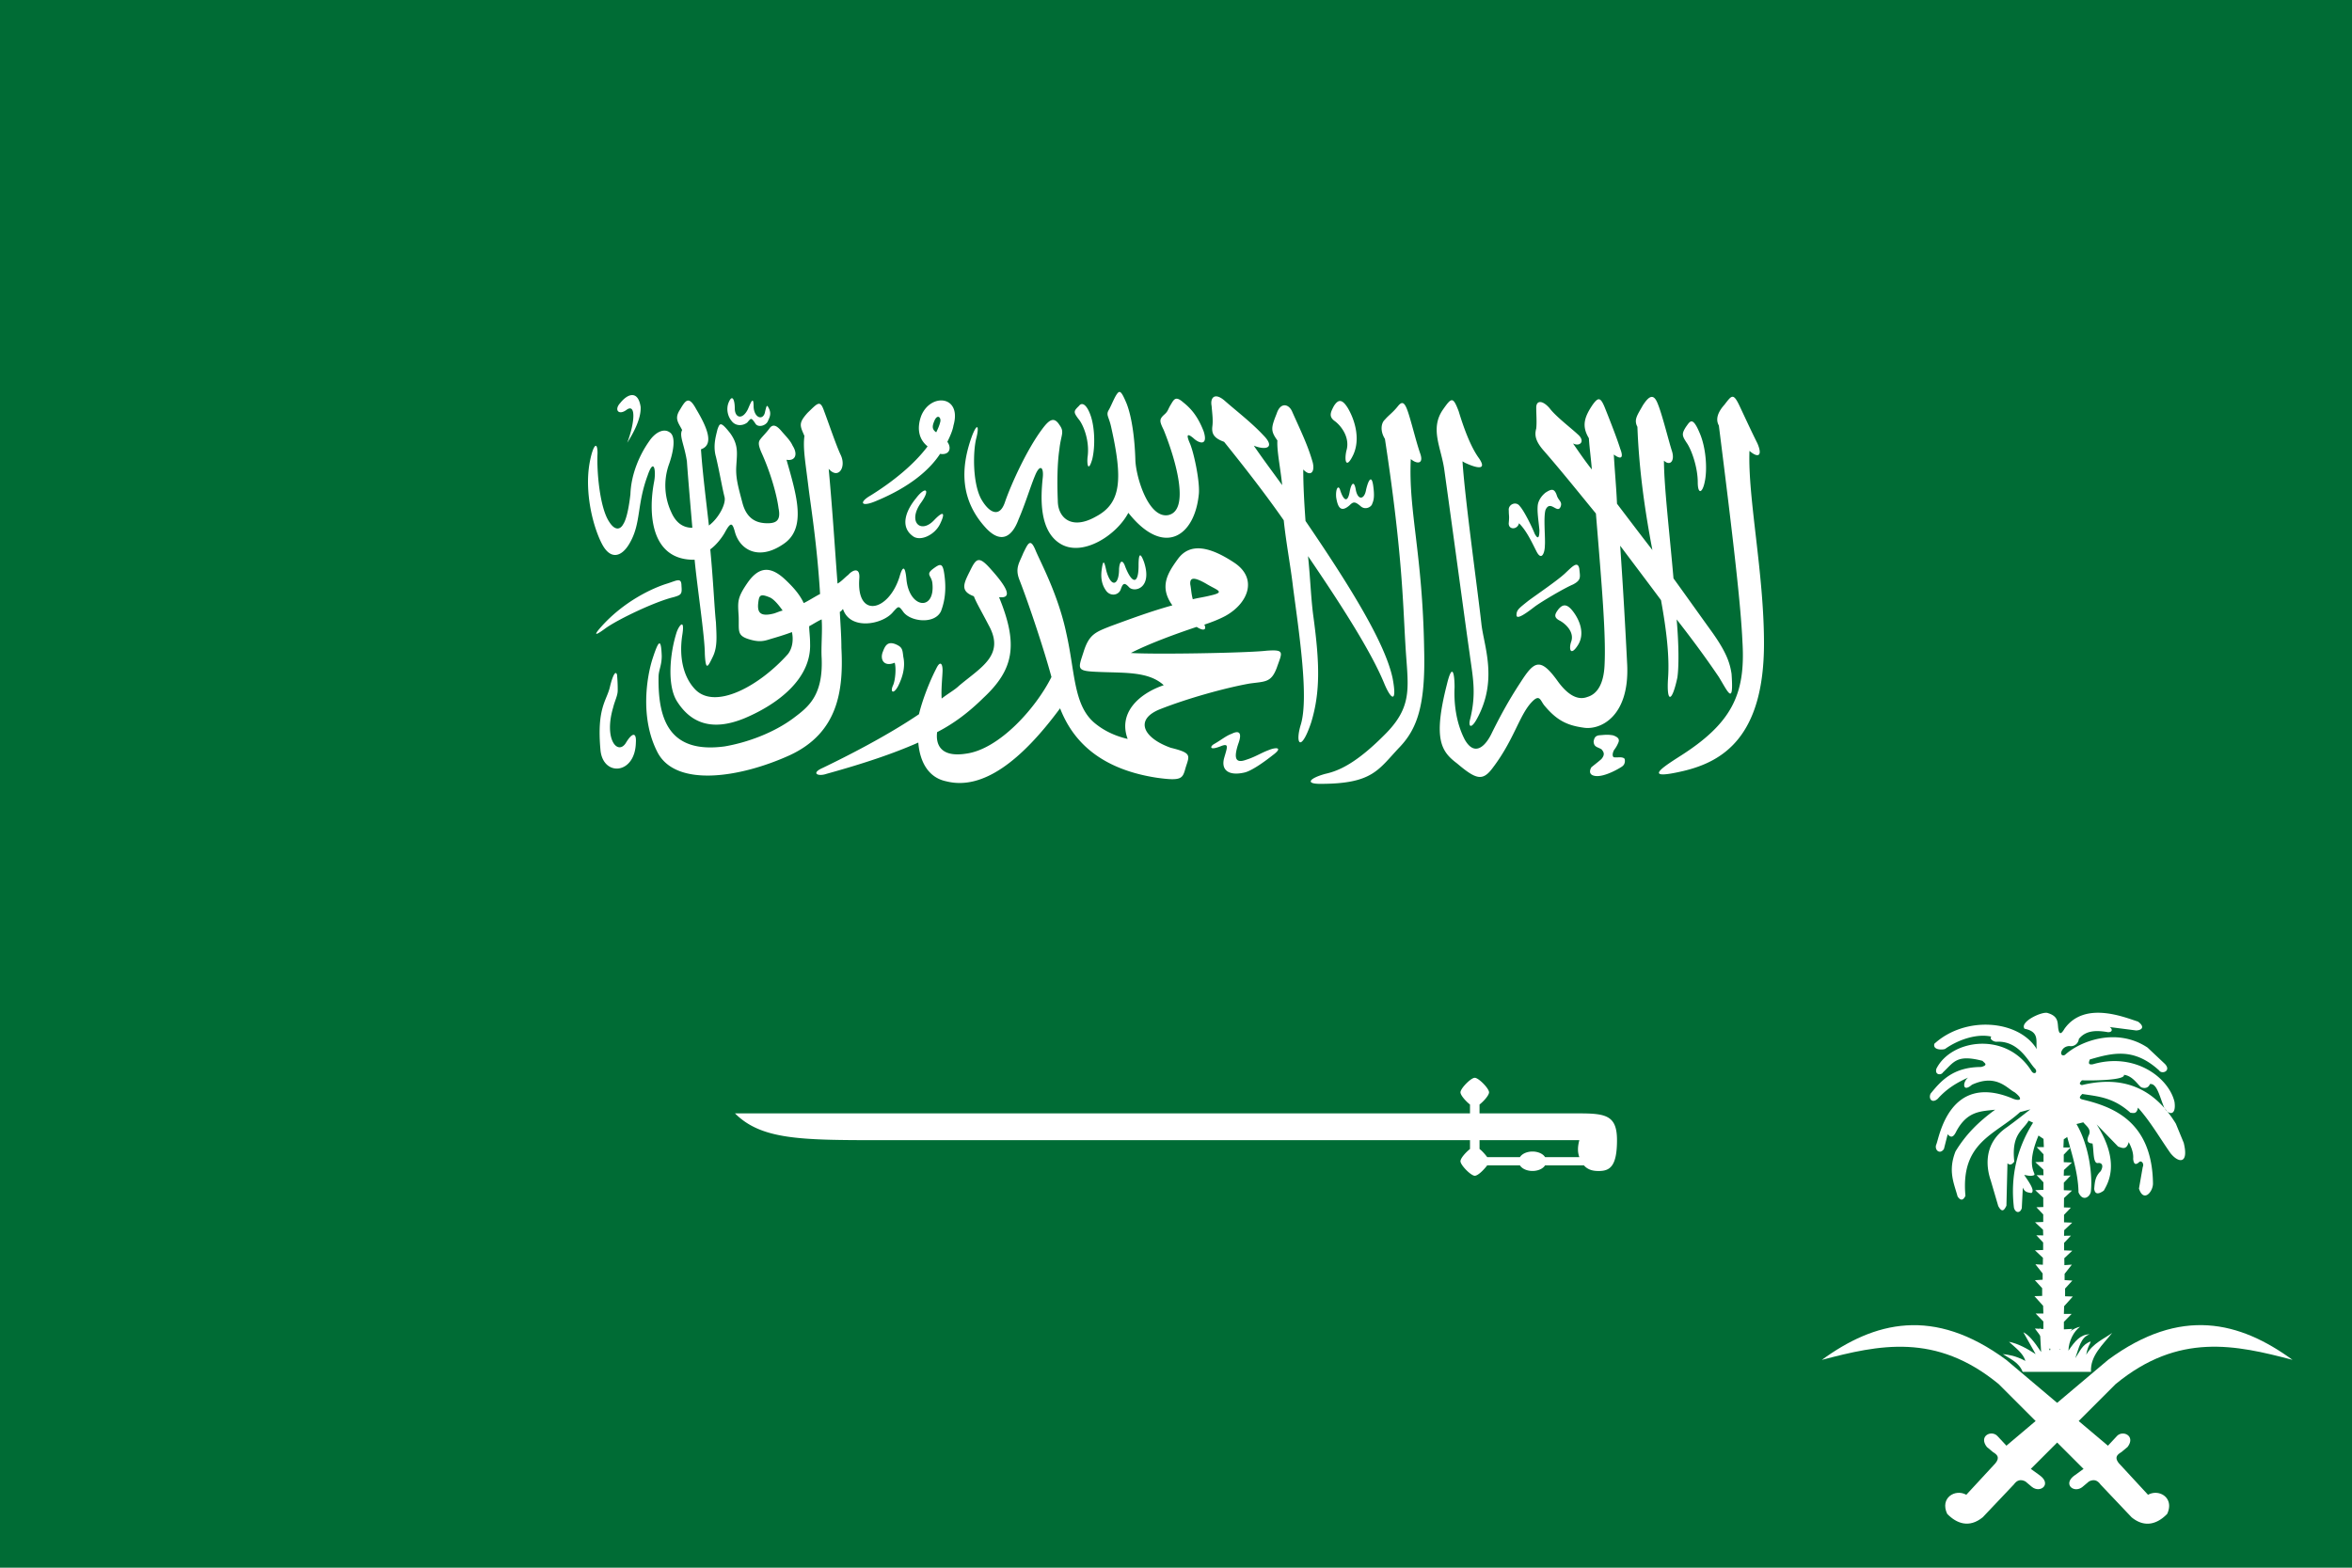
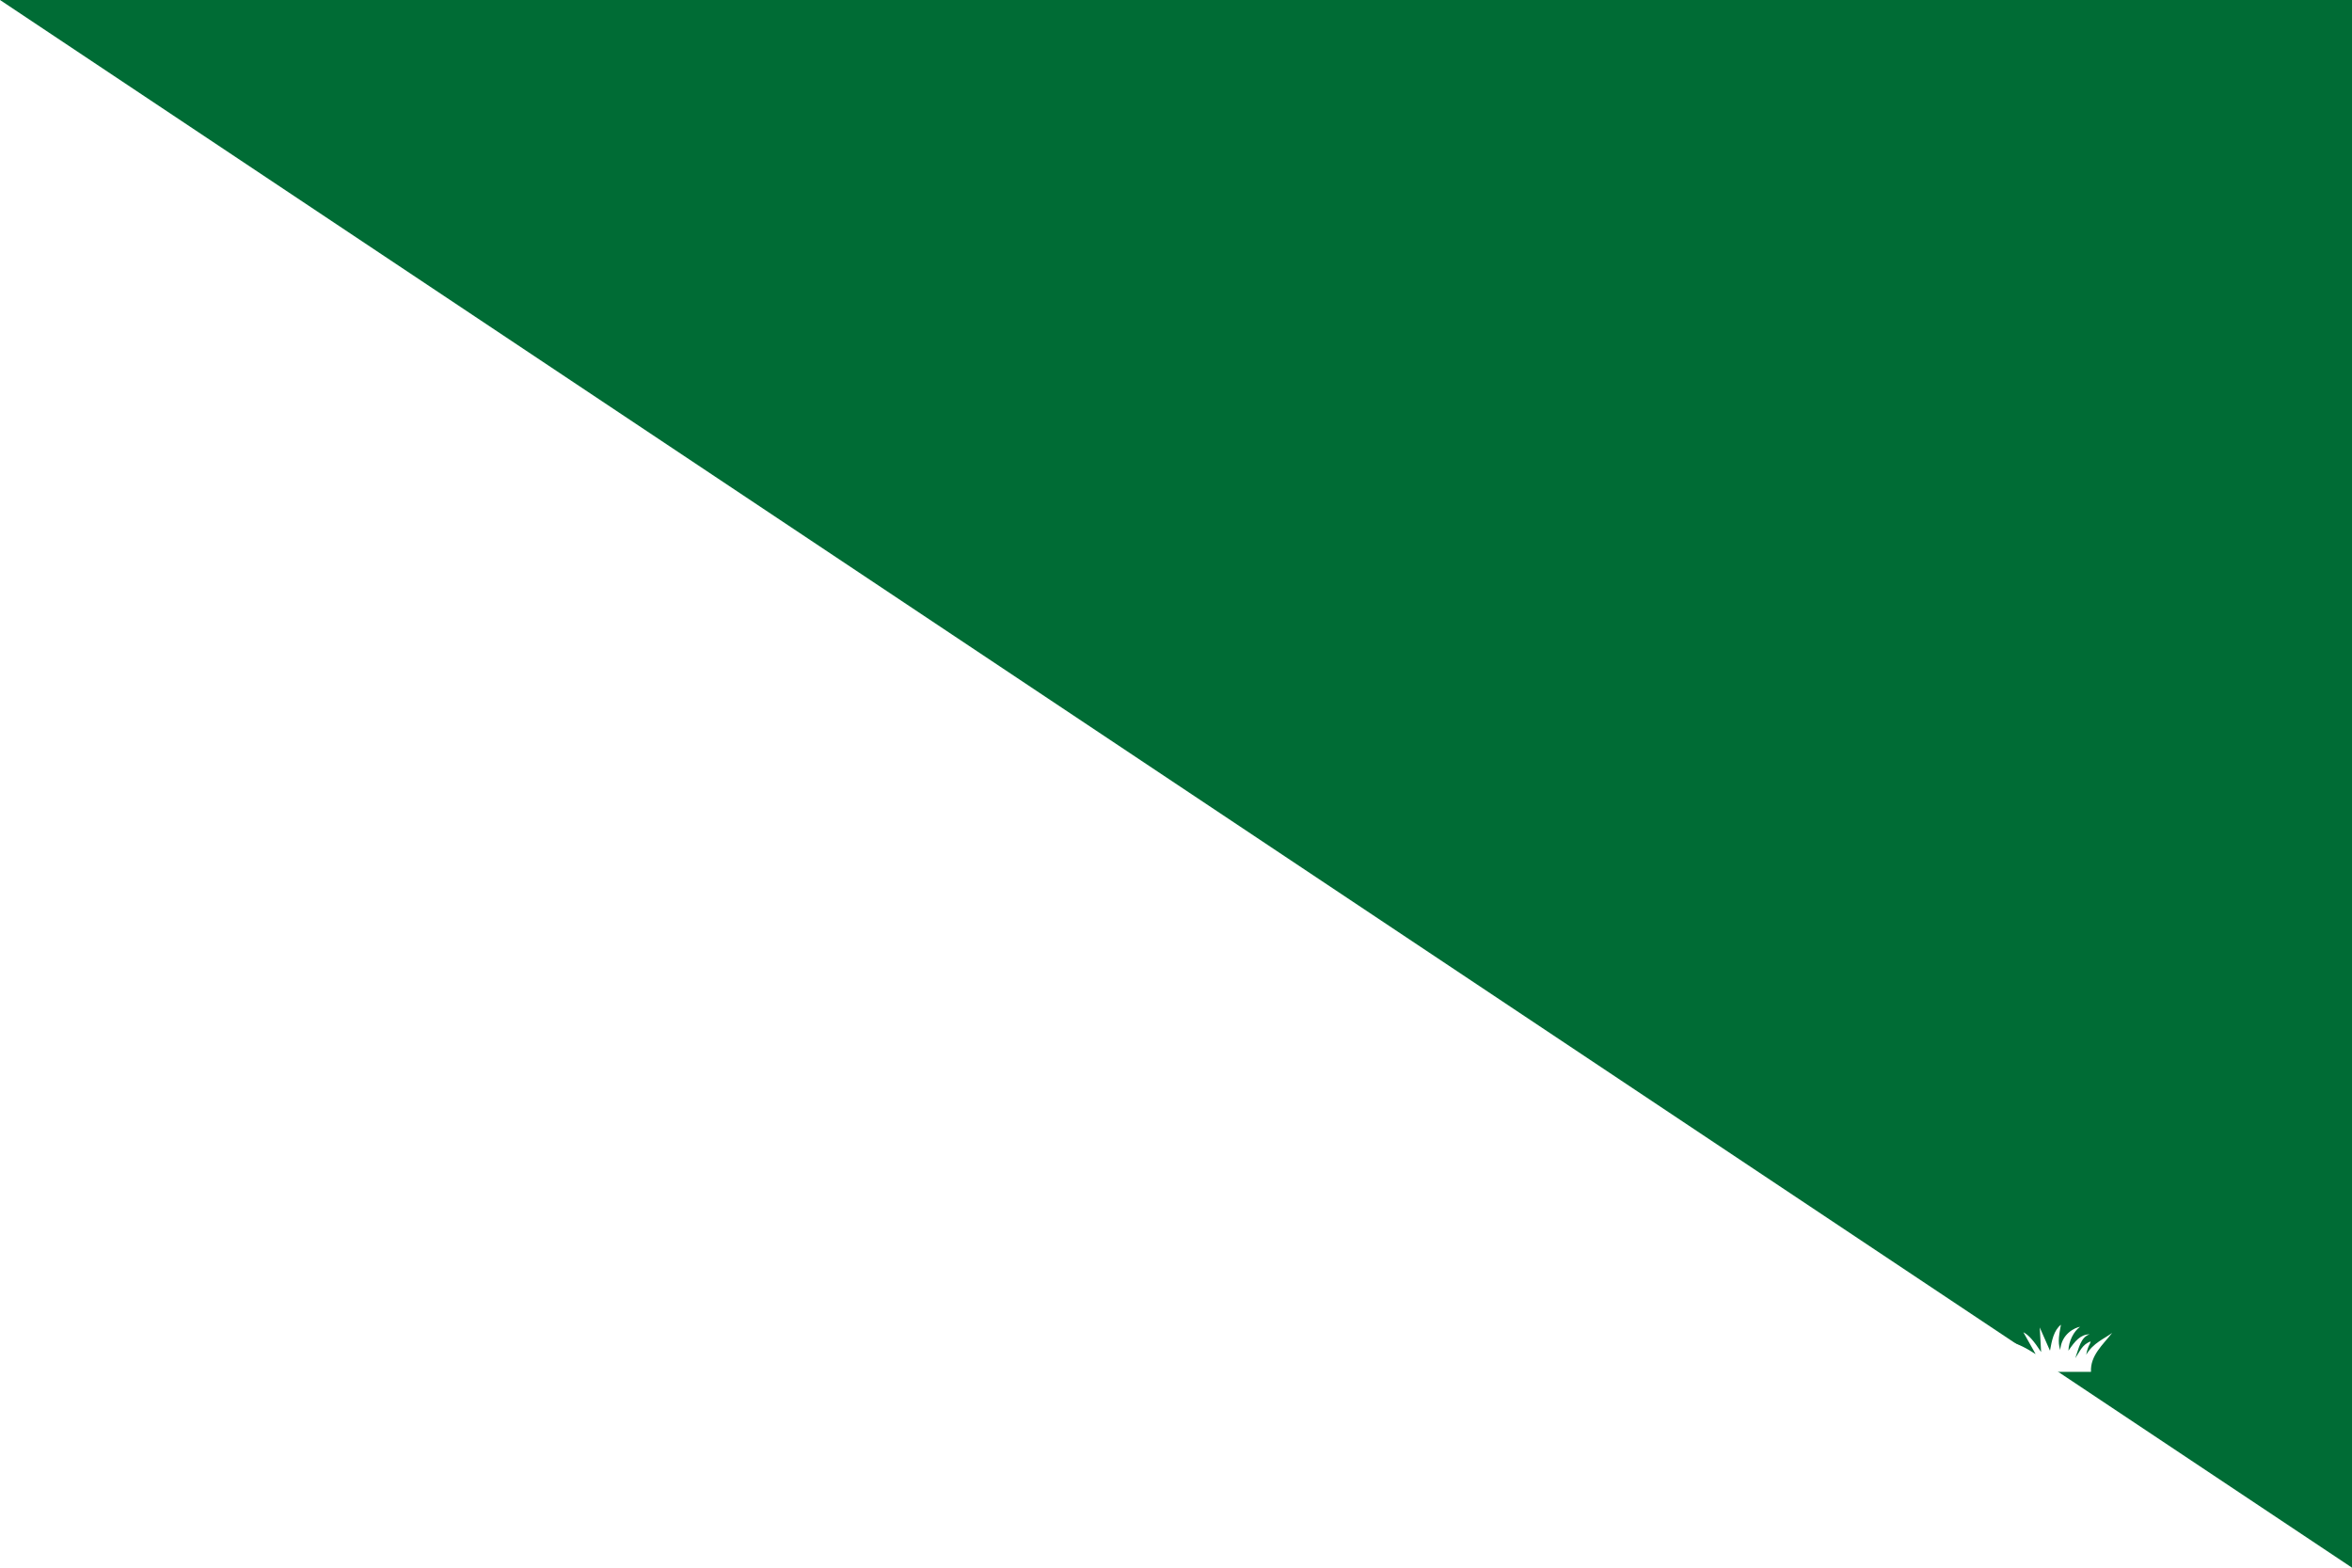
<svg xmlns="http://www.w3.org/2000/svg" width="900" height="600" viewBox="0 0 238.125 158.75">
-   <path fill="#006c35" paint-order="markers fill stroke" d="M0 0h238.125v158.75H0z" />
+   <path fill="#006c35" paint-order="markers fill stroke" d="M0 0h238.125v158.75z" />
  <g fill="#fff">
-     <path d="M153.88 118.006h-3.306c-.368.482-.942 1.056-1.264 1.056-.39 0-1.447-1.079-1.447-1.47 0-.298.506-.872.965-1.24v-.895H88.883c-7.9 0-11.828-.07-14.469-2.71h74.414v-.896c-.436-.345-.965-.942-.965-1.24 0-.39 1.057-1.47 1.447-1.47.39 0 1.447 1.08 1.447 1.47 0 .298-.528.895-.964 1.24v.895h10.105c2.71 0 3.813.23 3.813 2.71 0 2.642-.712 3.124-1.837 3.124-.39 0-1.034-.023-1.516-.574h-3.928a1.378.919 0 0 1-2.55 0zm2.55-.827h3.468c-.183-.505-.183-1.033 0-1.722h-10.105v.895c.252.184.597.575.78.827h3.308a1.378.919 0 0 1 2.55 0zM162.15 75.884c.229.276.367.528-.024.988-.367.321-.62.505-1.01.826-.161.276-.276.712.252.85 1.01.276 2.871-.919 2.871-.941.39-.276.253-.781.23-.781-.23-.23-.712-.092-1.034-.138-.16 0-.252-.299-.023-.735a3.1 3.1 0 0 0 .437-.758c.138-.322 0-.551-.551-.735-.575-.092-.804-.046-1.424 0-.345.069-.46.23-.529.62.023.597.414.551.804.804zm-4.365-14.194c-.321.437-.55.781.07 1.126.642.321 1.607 1.217 1.194 2.227-.23.781 0 1.401.712.276.735-1.171.16-2.572-.552-3.468-.62-.78-1.033-.62-1.424-.16zm19.339-16.031c.873.758 1.355.528.804-.758-.643-1.286-1.264-2.641-1.838-3.858-.62-1.287-.78-.988-1.493-.07-.803.896-.872 1.585-.574 2.114 1.516 12.012 2.228 18.282 2.389 21.91.321 5.283-1.034 8.246-6.431 11.645-1.746 1.125-3.72 2.411.482 1.424 3.928-.942 8.13-3.422 8.13-12.908 0-7.143-1.653-14.79-1.47-19.499zm-6.431-2.435c-.482.758-.39.92.16 1.746.552.919 1.034 2.572 1.034 3.858 0 1.287.483 1.126.712-.068.253-1.149.161-3.4-.55-4.984-.713-1.677-.966-1.08-1.356-.552zm4.616 25.012c-.16-1.057-.482-2.113-1.906-4.134-1.424-1.975-2.71-3.79-3.973-5.535-.39-4.525-.965-9.371-.965-11.92.643.597 1.126 0 .804-.988-.322-.988-.965-3.629-1.424-4.754-.413-1.08-.873-.85-1.516.138-.551.987-.941 1.447-.551 2.181.16 4.387.78 8.636 1.516 12.472-1.286-1.654-2.48-3.239-3.583-4.686-.069-1.653-.23-3.307-.322-4.984.712.529 1.034.39.643-.597-.321-1.056-1.194-3.261-1.584-4.226-.414-.987-.643-.987-1.195-.23-.872 1.287-1.125 2.183-.39 3.4.069 1.056.23 2.182.299 3.17-.712-.896-1.333-1.815-1.907-2.642.712.368 1.286-.23.483-.919-.712-.666-2.228-1.814-2.848-2.64-.712-.828-1.355-.828-1.355-.07s.068 1.424 0 2.113c-.161.597-.161 1.218.78 2.274 1.838 2.113 3.583 4.295 5.26 6.339.62 7.556 1.034 12.402.873 15.411-.092 1.814-.712 2.87-1.746 3.17-1.033.39-2.067-.3-3.031-1.654-1.746-2.412-2.366-1.952-3.721.16-1.286 1.953-2.16 3.63-2.871 5.053-.62 1.356-1.746 2.573-2.78.758-.94-1.814-1.102-3.858-1.033-5.282 0-1.447-.23-2.572-.78-.299-1.425 5.581-.552 6.799 1.033 7.993 1.975 1.677 2.618 1.814 3.652.39 2.067-2.733 2.618-5.144 3.812-6.5.942-1.056.942-.229 1.424.3 1.195 1.423 2.228 1.951 3.882 2.181 1.676.299 4.685-1.056 4.455-6.339-.16-3.17-.39-7.487-.712-12.08 1.585 2.112 3.01 3.996 4.135 5.511.55 3.01.872 5.742.712 7.924-.161 2.504.39 2.504.941-.069.161-1.056.161-3.261-.069-5.902 2.136 2.733 3.4 4.547 4.272 5.833.965 1.585 1.516 2.94 1.286-.321zm-21.773-5.949c0-.528.253-.689 1.195-1.447.804-.597 3.031-2.113 3.743-2.802.712-.666 1.264-1.286 1.424-.436.07.827.23 1.125-.643 1.585-.872.367-3.17 1.722-3.881 2.25-.804.62-1.838 1.379-1.838.85zm.253-9.301c-.16.689-1.125.689-1.033-.07.068-.757 0-.62 0-1.217-.092-.597.712-.987 1.102-.459.482.528 1.286 2.205 1.516 2.802.321.597.482.46.482-.367-.092-.988-.253-1.907-.16-2.573.068-.39.32-.85.78-1.217.574-.367.873-.46 1.126.23.16.597.62.666.39 1.217-.321.735-1.033-.758-1.516.299-.23.757 0 2.87-.069 3.628 0 .666-.321 1.654-.872.529-.39-.758-.965-2.045-1.746-2.802zm-5.49-6.133c1.126.529 2.32.85 1.448-.436-.896-1.217-1.608-3.261-2.067-4.777-.574-1.493-.712-1.424-1.608-.138-1.332 1.952-.138 3.858.16 6.11 1.126 8.084 2.229 16.329 2.55 18.51.322 2.435.712 4.02.07 6.661-.23.827.091 1.057.642.07 2.228-3.997.712-7.488.482-9.739-.39-3.49-1.676-12.7-1.906-16.399m-5.236-.23c.62.53 1.355.53.941-.596-.39-1.149-.712-2.504-1.102-3.79-.39-1.286-.643-1.585-1.126-.988-.55.69-.941.92-1.332 1.379-.413.367-.482 1.194 0 1.952 1.746 11.414 1.815 16.467 2.067 20.716.23 4.226.873 6.178-1.906 9.05-3.032 3.1-4.846 3.858-6.201 4.156-1.516.414-2.136 1.011-.505 1.011 5.328 0 5.856-1.424 8.038-3.72 1.769-1.861 2.619-4.227 2.48-9.83-.16-9.83-1.607-14.057-1.354-19.34zm-19.936 28.87c.804-.459 1.194-.826 1.814-1.056.644-.321 1.126-.23.644 1.057-.483 1.493-.23 1.952.803 1.584.942-.298 1.493-.689 2.297-.987.712-.299 1.516-.299.39.528-.872.69-2.135 1.585-2.847 1.746-1.585.367-2.389-.23-2.067-1.447.321-1.126.55-1.585-.39-1.195-1.126.437-1.034 0-.644-.23zm12.793-25.7c.298.919.712 1.355.941.23.161-.988.483-1.286.644-.23.23 1.057.872.919 1.033-.069.23-.987.551-1.515.712-.459.16 1.125.069 1.516-.092 1.883-.069.322-.712.69-1.194.23-.551-.46-.712-.46-1.103-.069-.872.758-1.194.23-1.355-.827-.068-.918.253-1.286.414-.689zm5.305 19.04c-.712-3.399-3.973-8.842-8.82-15.94-.137-1.882-.229-3.628-.229-5.213.712.758 1.194.299.965-.689-.483-1.722-1.195-3.17-2.067-5.121-.322-.827-1.195-1.057-1.585.137-.574 1.447-.643 1.746.069 2.734-.069 1.056.321 2.87.482 4.524-.873-1.217-1.998-2.71-2.87-3.996 1.354.528 2.158.138.964-1.057-1.194-1.286-2.871-2.572-3.905-3.49-1.033-.896-1.492-.3-1.332.527.07.85.161 1.447.07 2.113-.07.69.16 1.149 1.194 1.516 2.067 2.573 4.134 5.214 6.04 7.947.23 2.25.712 4.754.942 6.798.643 4.823 1.584 11.094.803 13.827-.643 2.044 0 2.94 1.034-.161.942-3.1.85-6.04.23-10.657-.253-1.791-.322-4.065-.552-6.178 3.33 4.892 6.34 9.577 7.695 12.839.712 1.745 1.355 2.113.872-.46zm-5.948-27.584c-.322.62-.551 1.057.069 1.516.643.46 1.607 1.677 1.194 3.032-.23 1.056 0 1.883.712.367.712-1.584.16-3.468-.551-4.685-.643-1.056-1.034-.827-1.424-.23zm-23.496 16.491c-.16 1.056.07 1.723.46 2.25.413.529 1.194.46 1.446-.137.23-.689.39-.758.873-.23.551.529 2.366.07 1.493-2.572-.39-1.057-.551-.827-.551.367 0 1.907-.643 1.907-1.355.092-.23-.689-.551-.689-.62.23 0 1.723-.804 1.952-1.286.207-.161-.735-.299-1.355-.46-.207zm10.956 2.71c1.653-.367.712-.528-.414-1.217-1.171-.666-1.653-.666-1.585.092.092.436.092.895.253 1.493.551-.138 1.103-.207 1.746-.368zm-3.262-3.698c1.263-1.745 3.33-1.217 5.72.368 2.388 1.585 1.423 4.088-.874 5.374-.55.299-1.263.597-2.159.896.253.528-.068.689-.78.23-2.068.689-4.778 1.676-6.661 2.64 2.297.162 11.828 0 13.734-.229 1.907-.138 1.585.161 1.034 1.746-.574 1.516-1.194 1.355-2.78 1.584-2.548.46-6.292 1.516-8.98 2.573-2.71 1.056-1.745 2.94 1.034 3.927 2.136.528 1.907.758 1.516 1.975-.321 1.126-.321 1.424-2.94 1.057-6.43-.988-8.75-4.387-9.784-7.028-3.95 5.351-7.855 8.314-11.506 7.395-1.815-.367-2.688-1.952-2.848-3.927-2.55 1.125-5.49 2.113-9.302 3.17-.873.298-1.585-.07-.39-.598 2.526-1.217 6.5-3.238 9.76-5.443.322-1.355 1.034-3.238 1.746-4.616.39-.827.643-.529.643.16 0 .529-.16 1.884-.092 2.871.574-.46 1.355-.895 1.746-1.286 2.228-1.883 4.685-3.1 3.031-6.11-.712-1.377-1.286-2.342-1.515-2.962-1.424-.528-1.034-1.286-.39-2.572.62-1.263.872-1.585 2.135-.138 1.838 2.044 2.067 2.94.804 2.802 1.975 4.823 1.493 7.326-1.585 10.197-1.447 1.424-2.94 2.573-4.685 3.468-.16 1.287.39 2.573 2.917 2.182 3.353-.436 7.074-4.593 8.658-7.763-.712-2.664-2.296-7.418-3.238-9.83-.482-1.217 0-1.745.39-2.733.483-.964.712-1.584 1.264-.206.55 1.286 2.296 4.524 3.1 8.383.873 3.858.712 7.165 2.78 8.98.964.827 2.135 1.378 3.421 1.676-.964-2.572 1.034-4.547 3.652-5.443-1.584-1.447-4.065-1.217-6.844-1.355-2.044-.092-1.814-.321-1.263-2.044.551-1.745 1.194-1.975 2.71-2.572 2.067-.758 4.111-1.516 6.27-2.113-1.355-1.884-.482-3.262.551-4.686zm-10.014-15.503c-.55.529-.55.62-.068 1.287.482.528 1.194 2.205.941 3.927-.069.758.092 1.516.483.16.321-1.354.23-3.26-.161-4.386-.39-1.125-.873-1.424-1.195-.988zm-10.794 2.963c-1.263 3.4-1.194 6.638 1.424 9.44 1.516 1.585 2.618.827 3.261-.919.712-1.654 1.194-3.307 1.677-4.456.46-1.125.873-.895.78.161-.229 2.113-.39 5.512 1.838 6.799 2.228 1.286 5.627-.896 6.821-3.17 3.583 4.525 6.753 2.412 7.143-1.975.092-1.355-.551-4.295-.941-5.122-.39-.919-.161-.919.39-.46.551.53 1.516.828 1.034-.688-.552-1.424-1.195-2.251-2.068-2.94-.78-.689-.941-.299-1.263.23-.321.528-.252.666-.712 1.056-.482.46-.413.666 0 1.516 1.332 3.307 2.619 8.153.46 8.613-1.976.367-3.239-3.721-3.33-5.512-.07-2.435-.391-4.479-.873-5.742-.345-.827-.552-1.217-.735-1.217-.322 0-.781 1.309-1.08 1.814-.321.528 0 .666.23 1.722 1.194 5.306 1.033 7.717-1.516 9.073-2.526 1.446-3.881.091-3.881-1.585-.07-1.654-.07-3.698.16-5.214.161-1.516.552-1.722 0-2.48-.55-.85-1.033-.528-1.745.436-1.585 2.113-3.17 5.673-3.744 7.327-.551 1.745-1.654 1.148-2.457-.299-.873-1.722-.781-4.823-.483-6.04.322-1.218.161-1.746-.39-.368zm-3.261-1.286c.16-.46-.23-.919-.552-.23-.23.529-.321.896.161 1.218.16-.322.322-.69.39-.988zM93.27 42.1c.965-2.343 4.134-2.044 3.262.988-.07.459-.322 1.056-.62 1.653.459.62.23 1.378-.735 1.218-1.034 1.584-3.01 3.33-6.431 4.754-1.585.689-1.815.16-.62-.528 2.296-1.424 4.432-3.17 5.787-4.984-1.033-.827-1.033-2.044-.643-3.1zm-.551 8.383c-.942 1.149-1.654 2.802-.322 3.79.735.597 2.228-.07 2.78-1.218.574-1.194.321-1.355-.62-.367-1.356 1.424-2.71.138-1.287-1.814.965-1.355.414-1.677-.551-.39zM90.583 67.11c.16.529.069 1.746-.16 2.274-.322.666 0 .988.482.138.459-.896.78-1.952.55-3.009-.091-.758-.091-.987-.803-1.286-.78-.298-1.034.138-1.263.758-.322.758.069 1.585 1.194 1.125zm-12.242-4.983c-1.423.367-1.653-.161-1.584-.988.092-.827.16-1.057 1.125-.666.39.138.873.666 1.355 1.355-.321.069-.643.23-.896.299zm1.195-3.4c-1.424-1.355-2.618-1.447-3.813.23-1.102 1.585-1.033 1.952-.941 3.4.068 1.423-.23 1.951.941 2.342 1.126.367 1.608.23 2.32 0 .551-.16 1.332-.39 2.136-.69.16.759.069 1.586-.39 2.206-2.94 3.307-7.465 5.742-9.463 3.537-1.103-1.195-1.585-3.1-1.263-5.352.321-1.906-.322-1.056-.552-.39-.712 2.205-.964 5.374 0 6.959 1.356 2.182 3.492 3.17 6.914 1.745 3.399-1.446 6.729-4.019 6.591-7.556 0-.689-.092-1.286-.092-1.745.322-.161.873-.529 1.264-.69.091 1.218-.07 2.734 0 3.928.16 3.859-1.424 4.984-2.848 6.063-1.999 1.493-4.686 2.481-6.982 2.871-5.49.735-6.753-2.572-6.684-7.028 0-.689.322-1.148.322-2.136-.07-1.883-.322-1.584-.942.322-.574 1.814-1.286 6.04.551 9.508 1.906 3.491 8.337 2.504 13.344.23 4.915-2.274 5.466-6.569 5.237-10.886 0-1.126-.092-2.343-.161-3.63.16-.068.23-.206.322-.298.711 2.205 4.042 1.585 5.075.299.551-.597.551-.666 1.034 0 .712.987 3.17 1.286 3.812-.07.552-1.423.483-2.801.322-3.858-.16-1.056-.413-.964-1.125-.436-.781.597-.161.666-.07 1.424.322 2.87-2.296 2.641-2.618-.299-.16-1.814-.482-1.125-.712-.298-1.125 3.537-4.386 4.226-4.065.138.092-1.195-.712-.827-1.102-.368-.39.299-.712.69-1.103.896-.252-3.307-.482-7.097-.895-11.622.964 1.126 1.837-.16 1.194-1.447-.46-.987-1.194-3.169-1.654-4.386-.413-1.195-.643-.827-1.676.16-.942 1.057-.781 1.287-.322 2.343-.16 1.286.092 2.572.413 5.214.23 1.883.873 5.81 1.172 10.794-.46.23-1.172.69-1.654.92-.39-.828-.964-1.517-1.837-2.344zm-17.065 9.6c.069.759.069 1.287.069 1.585 0 .529-.299 1.057-.46 1.723-.964 3.261.46 4.846 1.264 3.629.712-1.194 1.102-1.057 1.033-.069-.069 3.261-3.33 3.468-3.583.758-.39-4.318.644-4.984.965-6.431.23-.965.551-1.723.712-1.194zm-1.677-4.776c2.32-2.642 5.26-3.997 6.753-4.456.964-.299 1.447-.666 1.447.23.069.826 0 .918-.804 1.148-1.837.436-5.65 2.25-6.913 3.17-.62.459-1.424.987-.483-.092zm12.954-22.738c-.23.62-.069 1.355.322 1.814.39.529 1.102.529 1.584.161.39-.46.39-.528.804.069.23.46 1.01.299 1.263-.16.161-.368.39-.736.161-1.264-.253-.528-.253-.39-.413.207-.138.987-1.103.758-1.172-.437 0-1.148-.252-.528-.574.23-.551 1.125-1.332.896-1.332-.092 0-.827-.253-1.516-.643-.528zm-3.422 15.87c.253 2.733 1.033 7.786 1.033 9.532.092 1.814.322 1.286.804.298.483-.987.39-2.044.322-3.49-.161-1.494-.253-3.997-.574-7.396.643-.46 1.194-1.217 1.447-1.654.62-1.148.78-1.056 1.033-.16.46 1.814 2.366 3.031 4.915 1.286 2.389-1.585 1.355-4.915.322-8.544.872.16 1.194-.529.62-1.424-.23-.528-.712-.988-1.103-1.447-.39-.46-.804-.827-1.194-.368-.322.46-.712.827-.942 1.126-.252.298-.252.597.07 1.355.964 2.113 1.584 4.387 1.745 5.673.252 1.217-.23 1.516-1.103 1.516-.872 0-2.067-.23-2.549-2.045-.482-1.814-.712-2.64-.62-3.858.069-1.194.23-2.044-.643-3.238-.965-1.218-1.034-.988-1.263-.39-.161.688-.483 1.676-.161 2.801.39 1.654.62 3.1.873 4.088.16.666-.575 2.113-1.585 2.871-.253-2.274-.643-5.305-.804-7.717 1.355-.46.643-2.182-.482-4.065-.781-1.447-1.103-.85-1.654.069-.574.896-.16 1.286.23 2.044-.322.597.23 1.493.482 3.17.069 1.056.322 4.065.551 6.729-1.102 0-1.745-.69-2.136-1.585a6.378 6.378 0 0 1-.252-4.777c.413-1.125.803-2.87.091-3.307-.643-.46-1.515.069-2.067.895-.964 1.355-1.837 3.33-1.906 5.375-.092.827-.321 2.411-.712 3.008-.321.62-.873.69-1.447-.23-.941-1.423-1.263-5.052-1.171-6.935 0-.919-.253-1.057-.574 0-.276.964-.39 1.952-.39 2.894 0 2.664.78 5.098 1.423 6.316.873 1.653 1.998 1.286 2.78-.07 1.194-2.043.711-3.858 1.837-6.89.643-1.883.872-.436.643.69-.574 3.031-.414 7.923 4.11 7.854zm-6.821-11.85c.803-2.137.872-4.02-.07-3.331-.803.597-1.285 0-.642-.69.78-.987 1.814-1.285 2.067.391.069 1.287-.873 2.871-1.355 3.63z" />
-   </g>
+     </g>
  <g fill="#fff" fill-rule="evenodd">
-     <path d="m205.44 148.91 8.75-8.75c6.387-5.257 12.162-3.972 17.915-2.456-5.333-3.878-11.3-5.436-18.675 0l-10.445 8.819z" />
    <path d="m203.885 150.327-3.148 3.32c-1.37 1.116-2.639.638-3.596-.346-.76-1.613.803-2.57 1.936-1.936l2.94-3.182c.5-.613.165-.892-.242-1.141l-.623-.52c-.853-1.113.471-1.743 1.073-1.106l1.418 1.522 7.228-5.464-5.845 6.847 1.522 1.107c1.185.886.012 1.816-.83 1.141l-.658-.553c-.47-.237-.843-.155-1.175.311z" />
-     <path d="m211.111 148.913-8.75-8.75c-6.386-5.256-12.16-3.971-17.914-2.455 5.333-3.878 11.3-5.436 18.675 0l10.445 8.82z" />
-     <path d="m212.667 150.331 3.148 3.32c1.37 1.117 2.639.638 3.596-.345.76-1.614-.803-2.572-1.936-1.937l-2.94-3.182c-.5-.612-.165-.891.242-1.141l.623-.519c.853-1.113-.471-1.744-1.073-1.107l-1.418 1.522-7.228-5.464 5.845 6.847-1.522 1.107c-1.185.886-.012 1.816.83 1.141l.658-.553c.47-.237.843-.155 1.175.311zM209.121 114.516h-2.525c-1.736 3.753-.297 4.345-.691 4.496-.323.122-.646.015-.969-.035.488.73 1.125 1.594.727 1.833-.461-.07-.68-.115-.865-.553l-.104 2.075c-.136.523-.635.555-.795-.035-.368-3.1.275-5.972 1.937-8.611l-.45-.208c-.576 1.016-1.759 1.33-1.453 4.15-.284.384-.498.34-.691.173l-.104 4.289c-.21.444-.438.77-.83.034l-.76-2.594c-.38-1.11-.897-3.674 1.66-5.395a75.156 75.156 0 0 0 2.35-1.798l-1.037.277c-2.52 2.312-6.037 3.031-5.533 8.473-.178.4-.452.593-.796.069-.36-1.33-.993-2.575-.207-4.565 1.065-1.739 2.3-2.965 4.012-4.22-1.391.174-2.818.088-3.943 2.214-.345.722-.61.554-.864.276l-.38 1.488c-.421.629-1.01.072-.762-.485.288-.691 1.305-7.231 7.609-4.668.71.339 1.36.234.311-.588-.765-.38-1.84-1.905-4.323-.761-.998.86-.948-.316-.38-.727-1.102.488-2.16 1.108-3.078 2.145-.584.514-.965-.004-.727-.519 1.056-1.302 2.276-2.691 5.119-2.698.783-.207.306-.415.138-.622-2.624-.68-2.89.12-4.012 1.176-.158.293-.85.278-.657-.38 1.507-3.009 7.143-3.818 9.65.276.28.378.632.07.345-.277-.63-.597-1.588-2.837-3.873-2.732-.33.03-.809-.294-.554-.519-1.406-.314-3.228.242-4.634 1.21-.044.126-1.338.255-1.141-.483 3.138-2.871 8.572-2.43 10.375.553-.145-.737.346-1.764-1.245-2.075-.529-.712 1.833-1.803 2.352-1.59 1.147.343.97 1.019 1.072 1.625.083.457.235.636.622-.035 2.032-2.849 6.053-1.165 7.436-.726.648.457.526.856-.173.899l-2.698-.346c.277.134.362.54-.172.519-1.458-.263-2.344-.053-2.941.69a.807.807 0 0 1-.953.715c-.3.008-.693.152-.833.631-.05.29.192.396.4.251 1.476-1.353 5.18-2.818 8.338-.73l1.764 1.66c.68.712-.317 1.085-.588.656-2.527-2.298-4.622-1.812-7.02-1.106-.09.272-.224.569.31.484 4.256-1.247 7.682 1.346 8.267 3.804.206 1.47-.636 1.337-1.038.588-.458-1.052-.726-2.505-1.453-2.386 0 0-.167.56-.83.345-.289-.093-.858-1.193-1.798-1.28.146.507-2.684.597-4.254.554-.16.188-.374.385 0 .484 4.022-.983 7.24.19 9.51 3.908l.796 1.937c.54 2.168-.522 2.086-1.348 1.038-1.085-1.544-2.038-3.22-3.286-4.6-.126.685-.459.54-.76.519-1.752-1.58-3.303-1.654-4.877-1.902-.201.213-.427.43 0 .553 2.945.703 7.077 2.109 7.159 8.508.011.827-.946 1.978-1.418.518l.38-2.178c.167-.342-.126-.693-.346-.52-.335.323-.563.288-.622-.31.049-.516-.13-1.088-.45-1.695-.231.841-.663.585-1.072.45l-2.179-2.248c2.497 3.936 1.091 6.047.727 6.709-.41.287-.881.497-.969-.173.058-.722.1-1.267.657-1.798.368-.661.026-.855-.242-.83-.562.148-.438-1.212-.588-1.972-.583-.031-.562-.364-.415-.76.366-.664-.193-.98-.518-1.384l-.692.173c1.315 2.235 1.643 5.335 1.452 6.882-.152.591-.86.954-1.245.035-.032-2.075-.765-4.15-1.314-6.225Z" />
-     <path d="m209.564 114.955-.622.415-.035.83h.726l-.691.726v.761l.83.035-.81.756-.02.572.698-.011-.691.726v.761l.83.035-.81.756-.01.949.702.024-.692.727v.76l.83.035-.81.757-.018.57.697-.01-.691.727v.76l.83.035-.81.757.01.704.755-.049-.734.93v.635l.783.05-.734.806v.783l.783.024-.88.979-.025.782h.783l-.783.807v.758l.856-.049-.832 1.125.025.905-1.018-.016-1.157-.022.025-.905-.832-1.124.856.048v-.758l-.782-.807h.782l-.024-.782-.88-.978.782-.025v-.782l-.734-.807.783-.05v-.635l-.734-.93.755.05.01-.705-.81-.757.83-.034v-.761l-.69-.727.696.011-.018-.571-.81-.757.83-.034v-.761l-.692-.727.702-.024-.01-.949-.81-.756.83-.035v-.76l-.69-.727.696.01-.018-.57-.81-.757.83-.035v-.76l-.692-.727h.726l-.034-.83-.623-.415s.63-1.23 1.151-1.705c.364-.331.685-.49 1.138.038.45.524 1.006 1.705 1.006 1.705z" />
    <path d="M204.782 138.919h6.917c-.087-1.649 1.192-2.728 2.144-3.943-.777.58-1.936 1.016-2.628 2.213.18-.957.372-.98.45-1.349-.86.295-1.118 1.064-1.557 1.695.372-1.026.54-2.115 1.453-2.42-.916.018-1.469.66-2.145 1.66.024-.992.553-1.972 1.176-2.422-.508.09-1.876.692-2.006 2.352-.296-.853-.075-1.706.07-2.56-.726.58-.923 1.6-1.107 2.63l-1.038-2.352.139 2.49c-.738-1.131-1.268-1.738-1.799-2.006l1.245 2.213c-.865-.55-1.74-1.058-2.697-1.245.653.606 1.44 1.158 1.66 1.937-.996-.524-1.649-.62-2.283-.692.761.507 1.616.817 2.006 1.799z" />
  </g>
</svg>